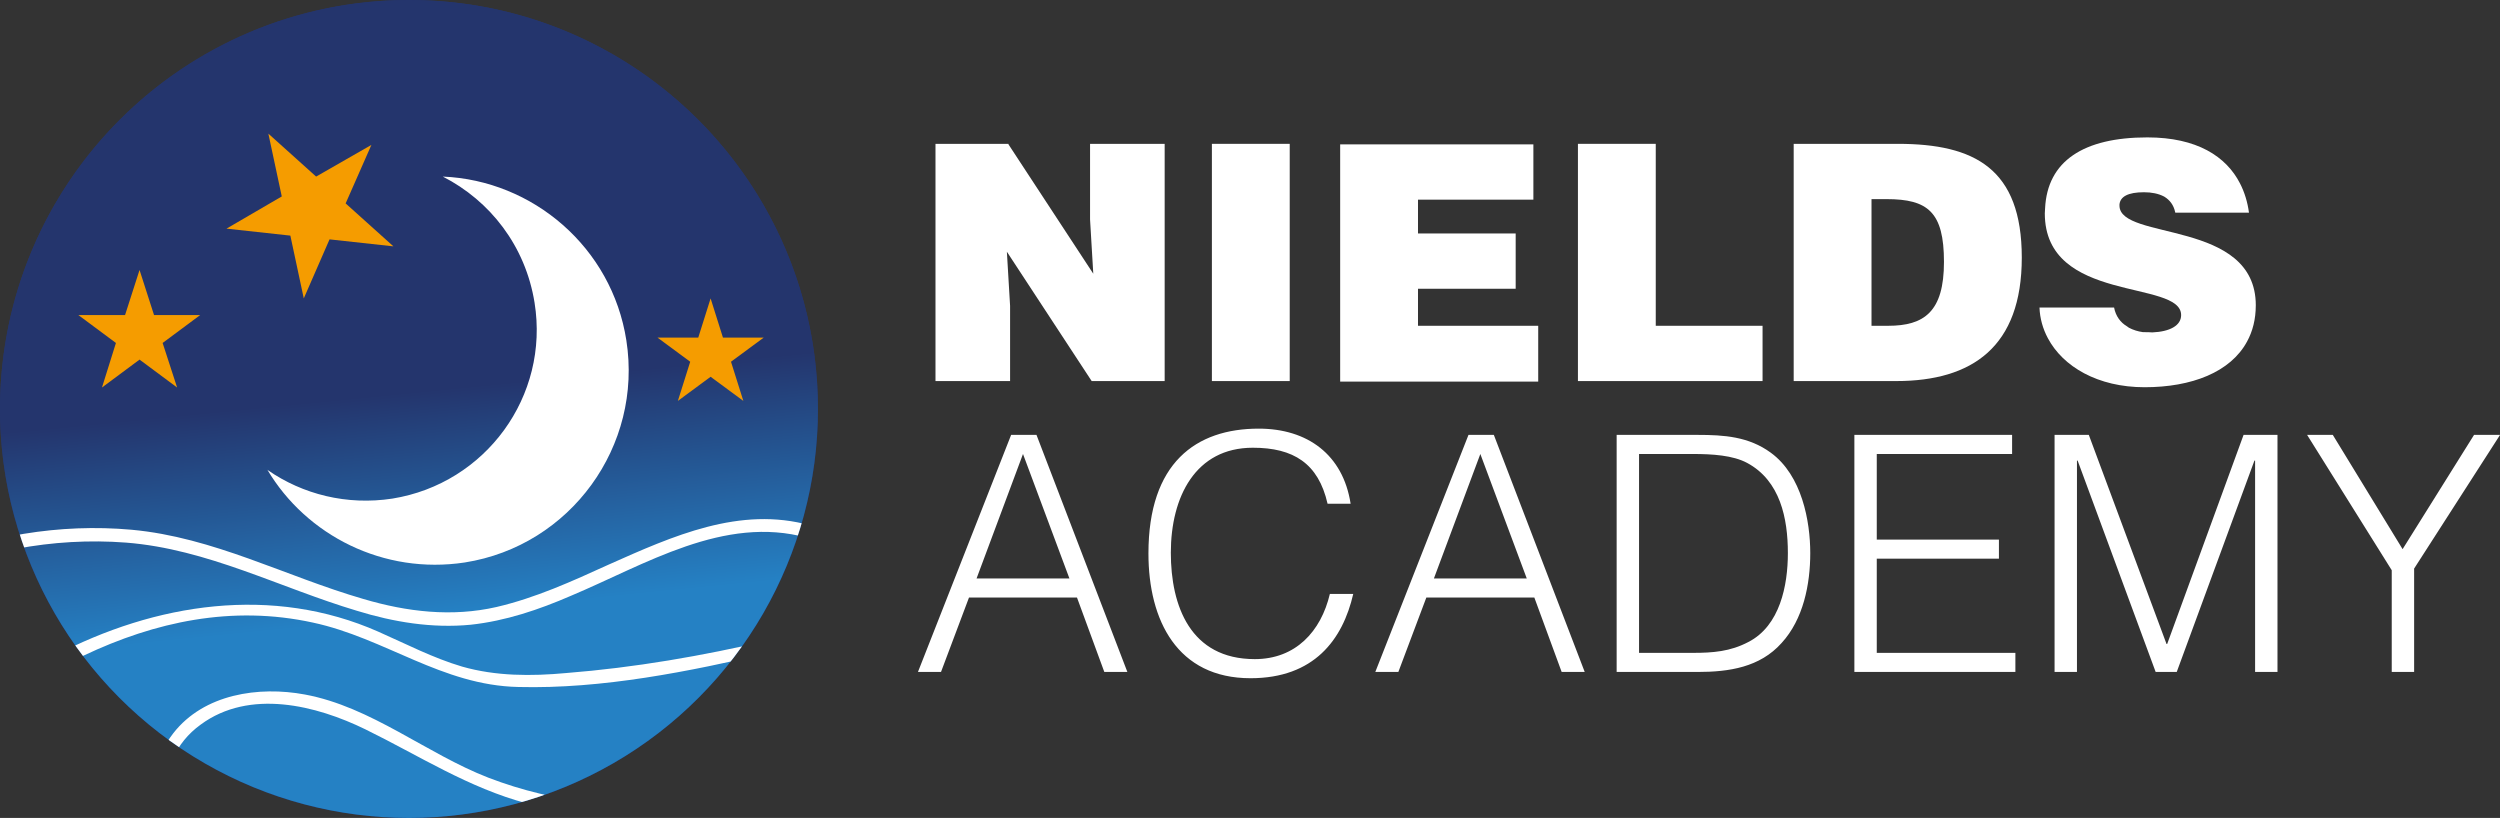
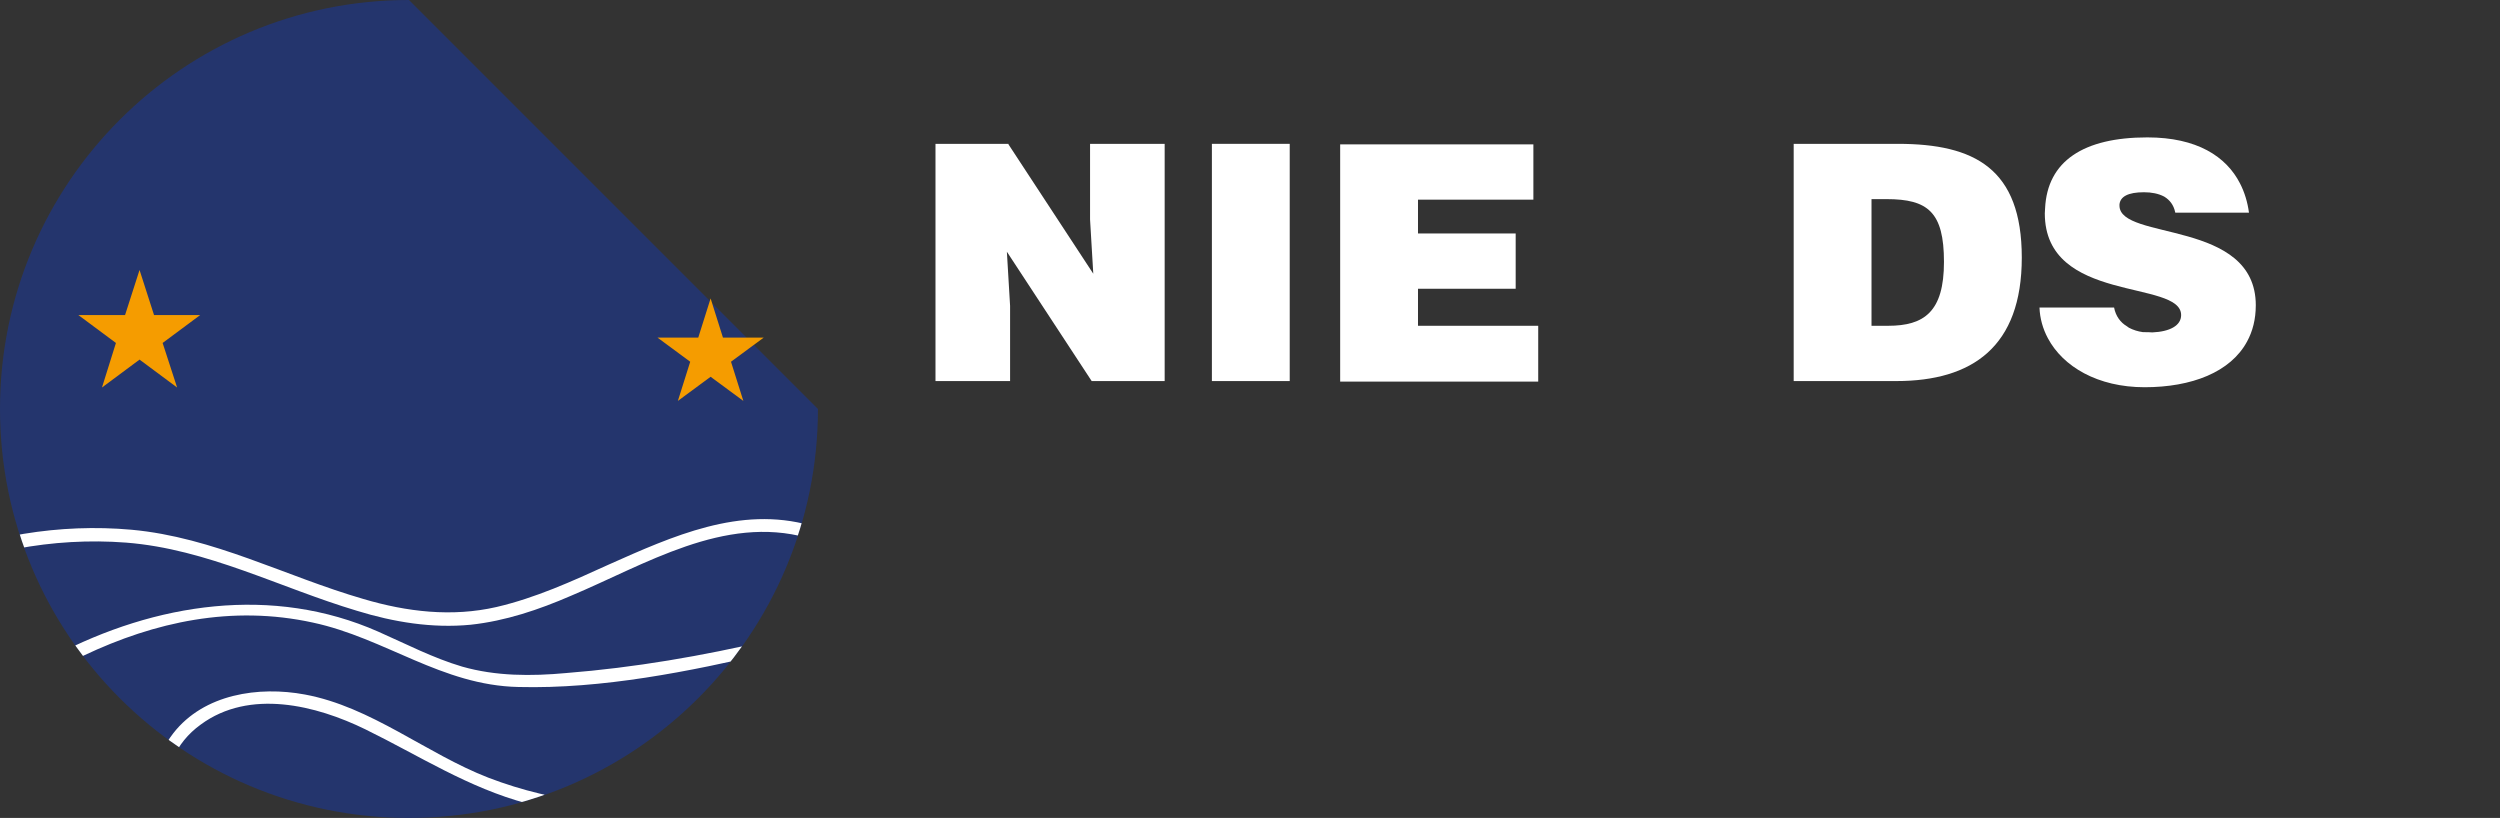
<svg xmlns="http://www.w3.org/2000/svg" id="Layer_1" data-name="Layer 1" viewBox="0 0 465.8 152.4">
  <rect x="0" y="0" width="465.8" height="152.4" fill="#333333" stroke="none" />
  <defs>
    <style>      .cls-1 {        clip-path: url(#clippath);      }      .cls-2 {        fill: none;      }      .cls-2, .cls-3, .cls-4, .cls-5, .cls-6 {        stroke-width: 0px;      }      .cls-3 {        fill: url(#linear-gradient);      }      .cls-4 {        fill: #f59c00;      }      .cls-5 {        fill: #fff;      }      .cls-6 {        fill: #24356d;      }    </style>
    <clipPath id="clippath">
      <circle class="cls-2" cx="76.2" cy="76.2" r="76.2" />
    </clipPath>
    <linearGradient id="linear-gradient" x1="-1493.01" y1="27.728" x2="-1492.01" y2="27.728" gradientTransform="translate(1232.41 62331.707) rotate(90) scale(41.7)" gradientUnits="userSpaceOnUse">
      <stop offset="0" stop-color="#24356d" />
      <stop offset="0" stop-color="#24356d" />
      <stop offset="1" stop-color="#2581c4" />
      <stop offset="1" stop-color="#2581c4" />
    </linearGradient>
  </defs>
-   <path class="cls-6" d="M152.4,76.2c0,42.1-34.1,76.2-76.2,76.2S0,118.3,0,76.2,34.1,0,76.2,0s76.2,34.1,76.2,76.2" />
+   <path class="cls-6" d="M152.4,76.2c0,42.1-34.1,76.2-76.2,76.2S0,118.3,0,76.2,34.1,0,76.2,0" />
  <g class="cls-1">
    <g>
-       <rect class="cls-3" x="-7.213" y="-7.24" width="166.7" height="166.7" transform="translate(-7.183 7.938) rotate(-5.7)" />
      <path class="cls-5" d="M-47.6,134.5C-31.9,111.9-3.9,99,23.5,101.1c15.2,1.2,28.6,8.4,43,12.7,6.8,2.1,14,3.3,21.2,2.6,6.5-.7,12.7-2.8,18.7-5.4,13.8-5.8,28.5-15.1,44-10.8,1.5.4,2.1-1.9.6-2.3-13.1-3.7-25.7,2-37.6,7.3-6.8,3.1-13.6,6.2-20.9,7.9-8.3,1.9-16.7.9-24.8-1.5-14.5-4.2-27.9-11.5-43.2-12.9-13.4-1.2-27,1.1-39.3,6.4-14,5.9-26.2,15.6-34.8,28.1-.9,1.2,1.2,2.4,2,1.2" />
      <path class="cls-5" d="M-20.1,146.8C.8,128.7,28.1,109.4,58.3,116c13.5,2.9,24,11.7,38.3,12,15.6.4,31.9-2.9,46.9-6.4,1.6-.4,1.3-2.7-.2-2.3-12.4,2.9-25.1,5.1-37.8,6.1-6.5.6-13.1.6-19.4-1.2-5.4-1.6-10.4-4.2-15.6-6.5-19.7-8.7-41.5-5.4-60.4,4.5-11.7,6.1-21.9,14.3-31.7,22.8-1.2,1,.3,2.9,1.5,1.9" />
      <path class="cls-5" d="M33.2,165.2c-3.1-9.8-5.5-23.2,4.2-30.2,9.1-6.7,21.5-3.6,30.7.9,10,4.9,19.2,10.9,30.1,13.8,10.6,2.8,21.7,3.3,32.6,1.7,1.5-.2.9-2.5-.6-2.3-13.2,2-26.7.6-39.2-4.2-11.6-4.5-21.8-13.2-34.2-15.5-8.6-1.6-18.8-.1-24.5,7.2-6.5,8.4-4.3,19.9-1.4,29.2.5,1.4,2.7.8,2.3-.6" />
    </g>
  </g>
-   <path class="cls-5" d="M49.8,87.5c7.3,12.3,21.7,19.6,36.8,17.3,19.7-3.1,33.2-21.7,30.1-41.4-2.7-17.3-17.4-29.8-34.2-30.5,8.8,4.5,15.4,12.9,17.1,23.5,2.8,17.4-9.1,33.7-26.5,36.5-8.5,1.3-16.7-.8-23.2-5.3" />
  <polygon class="cls-4" points="26 50.3 28.7 58.7 37.3 58.7 30.3 63.9 33 72.2 26 67 19 72.2 21.6 63.9 14.6 58.7 23.3 58.7 26 50.3" />
  <polygon class="cls-4" points="132.4 55.6 134.7 62.9 142.3 62.9 136.2 67.4 138.5 74.7 132.4 70.2 126.3 74.7 128.6 67.4 122.5 62.9 130.1 62.9 132.4 55.6" />
-   <polygon class="cls-4" points="50 24.9 52.5 36.6 42.2 42.6 54.1 43.9 56.6 55.6 61.4 44.6 73.3 45.9 64.4 37.9 69.2 27 58.9 32.9 50 24.9" />
  <g>
    <polygon class="cls-5" points="264.2 53.8 282.4 53.8 282.4 43.5 264.2 43.5 264.2 37.2 285.7 37.2 285.7 26.9 249.7 26.9 249.7 71.1 286.6 71.1 286.6 71 286.6 60.7 264.2 60.7 264.2 53.8" />
    <rect class="cls-5" x="225.8" y="26.8" width="14.5" height="44.2" />
    <polygon class="cls-5" points="203.1 40.9 203.7 51 187.9 26.9 187.9 26.8 174.3 26.8 174.3 71 188.2 71 188.2 57 187.6 46.9 203.4 71 217 71 217 26.8 203.1 26.8 203.1 40.9" />
-     <polygon class="cls-5" points="308.5 26.8 294 26.8 294 71 328.4 71 328.4 60.7 308.5 60.7 308.5 26.8" />
    <path class="cls-5" d="M353.6,26.8h-19.4v44.2h19.1c14.2,0,23.4-6.4,23.4-23s-8.8-21.2-23.1-21.2ZM351.8,60.7h-3.1v-23.6h2.8c7.7,0,10.7,2.4,10.7,11.7s-3.7,11.9-10.4,11.9v0Z" />
    <path class="cls-5" d="M420.3,56.9c0-16.1-25.4-12-25.4-18.6,0-.08.001-.151.002-.229.158-1.429,1.567-2.251,4.568-2.251,1.41,0,2.7.25,3.74.8.034.018.066.04.099.059.929.589,1.669,1.454,1.969,2.85.006.035.016.066.022.101h13.74l-.01-0c-.26-1.934-.805-3.775-1.668-5.45-2.57-5.029-8.027-8.58-17.262-8.58-11.913,0-18.647,4.423-19.06,13.241-.018.302-.05.597-.05.909,0,16.87,25.4,12.27,25.4,18.96,0,1.962-2.122,3.091-5.376,3.224-.201-.021-.405-.034-.614-.034-.439,0-.814-.006-1.139-.018-.918-.122-1.82-.406-2.604-.823-.099-.081-.213-.167-.357-.259-1.2-.7-2.1-1.9-2.4-3.5h-13.9c.075,2.011.614,3.945,1.561,5.715,2.81,5.289,9.275,9.135,18.029,9.135,8.749,0,16.011-2.799,19.092-8.526,1.043-1.914,1.618-4.153,1.618-6.724v0Z" />
  </g>
-   <path class="cls-5" d="M434.647,81.029h-4.786l15.767,25.214v18.957h4.172v-19.264l16.012-24.907h-4.847l-13.312,21.288-13.006-21.288ZM386.979,125.2v-39.386h.122l14.54,39.386h3.927l14.478-39.386h.123v39.386h4.171v-44.171h-6.319l-14.233,38.956h-.122l-14.479-38.956h-6.38v44.171h4.172ZM375.507,125.2v-3.558h-25.828v-17.546h22.761v-3.558h-22.761v-15.951h25.215v-3.558h-29.387v44.171h30ZM305.386,84.587h10c3.681,0,7.484.245,10.123,1.656,6.196,3.313,7.607,10.368,7.607,16.81,0,6.012-1.473,13.558-7.362,16.564-3.374,1.779-6.626,2.025-10.368,2.025h-10v-37.055ZM316.306,125.2c5.828,0,11.595-.859,15.644-5.399,4.049-4.417,5.338-10.92,5.338-16.748,0-5.889-1.534-14.478-7.362-18.711-4.111-3.007-8.712-3.313-13.62-3.313h-15.092v44.171h15.092ZM275.816,84.587l8.65,23.19h-17.3l8.65-23.19ZM260.54,125.2l5.215-13.865h20.123l5.091,13.865h4.295l-16.932-44.171h-4.724l-17.362,44.171h4.294ZM251.646,93.851c-1.411-9.141-8.037-13.988-17.117-13.988-11.717,0-20.552,6.38-20.552,23.251,0,12.516,5.399,23.252,19.019,23.252,11.84,0,17.177-7.178,19.14-15.706h-4.355c-1.657,6.994-6.381,12.147-13.988,12.147-12.024,0-15.644-9.938-15.644-19.815,0-10.43,4.601-19.571,15.276-19.571,7.546,0,12.208,2.884,13.926,10.43h4.295ZM190.604,84.587l8.65,23.19h-17.3l8.65-23.19ZM175.328,125.2l5.215-13.865h20.122l5.092,13.865h4.295l-16.933-44.171h-4.724l-17.361,44.171h4.294Z" />
</svg>